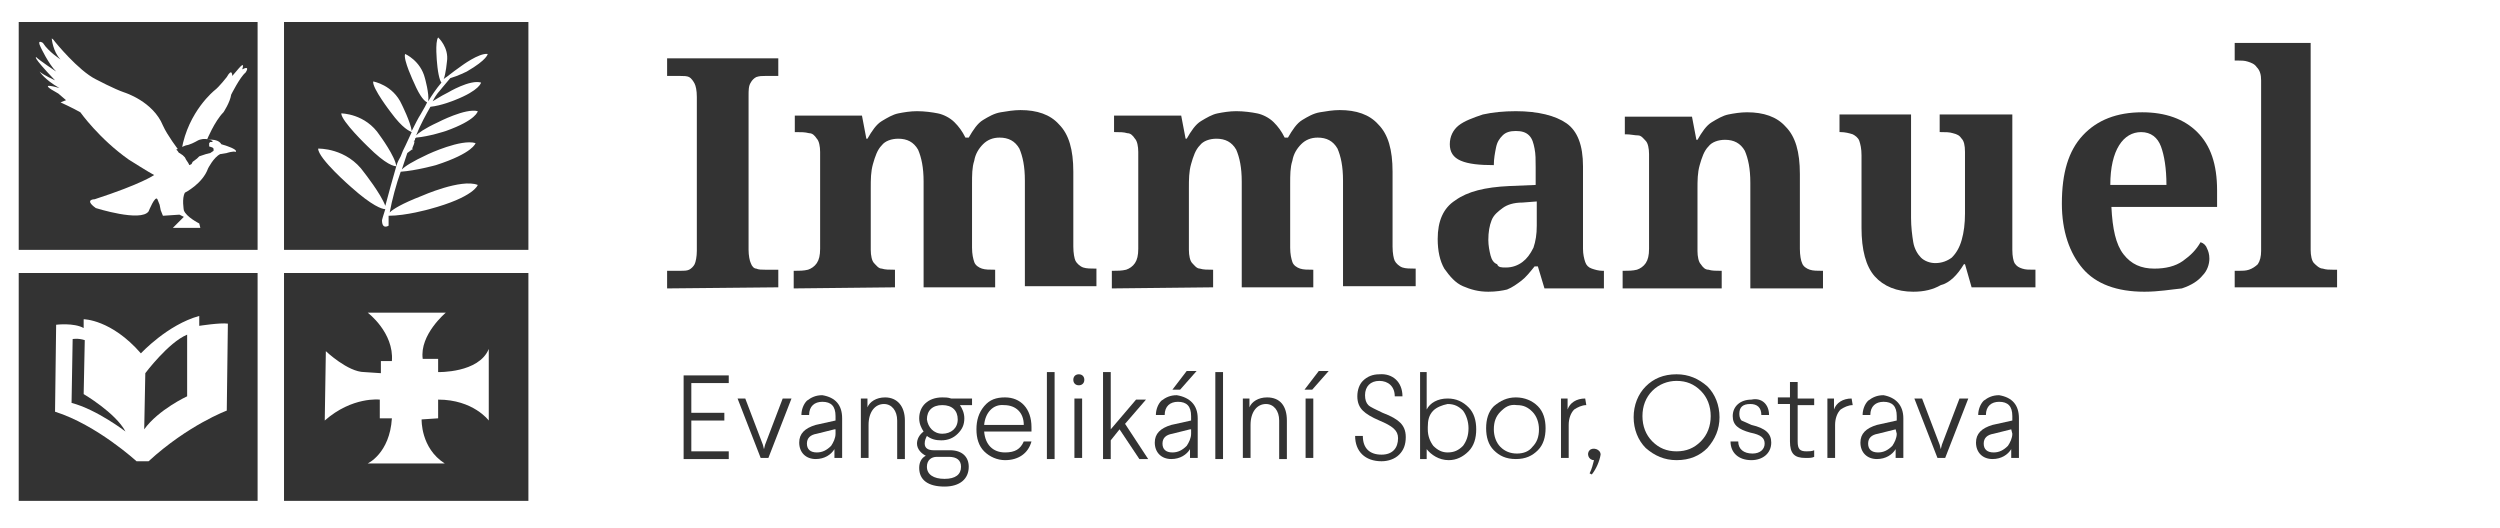
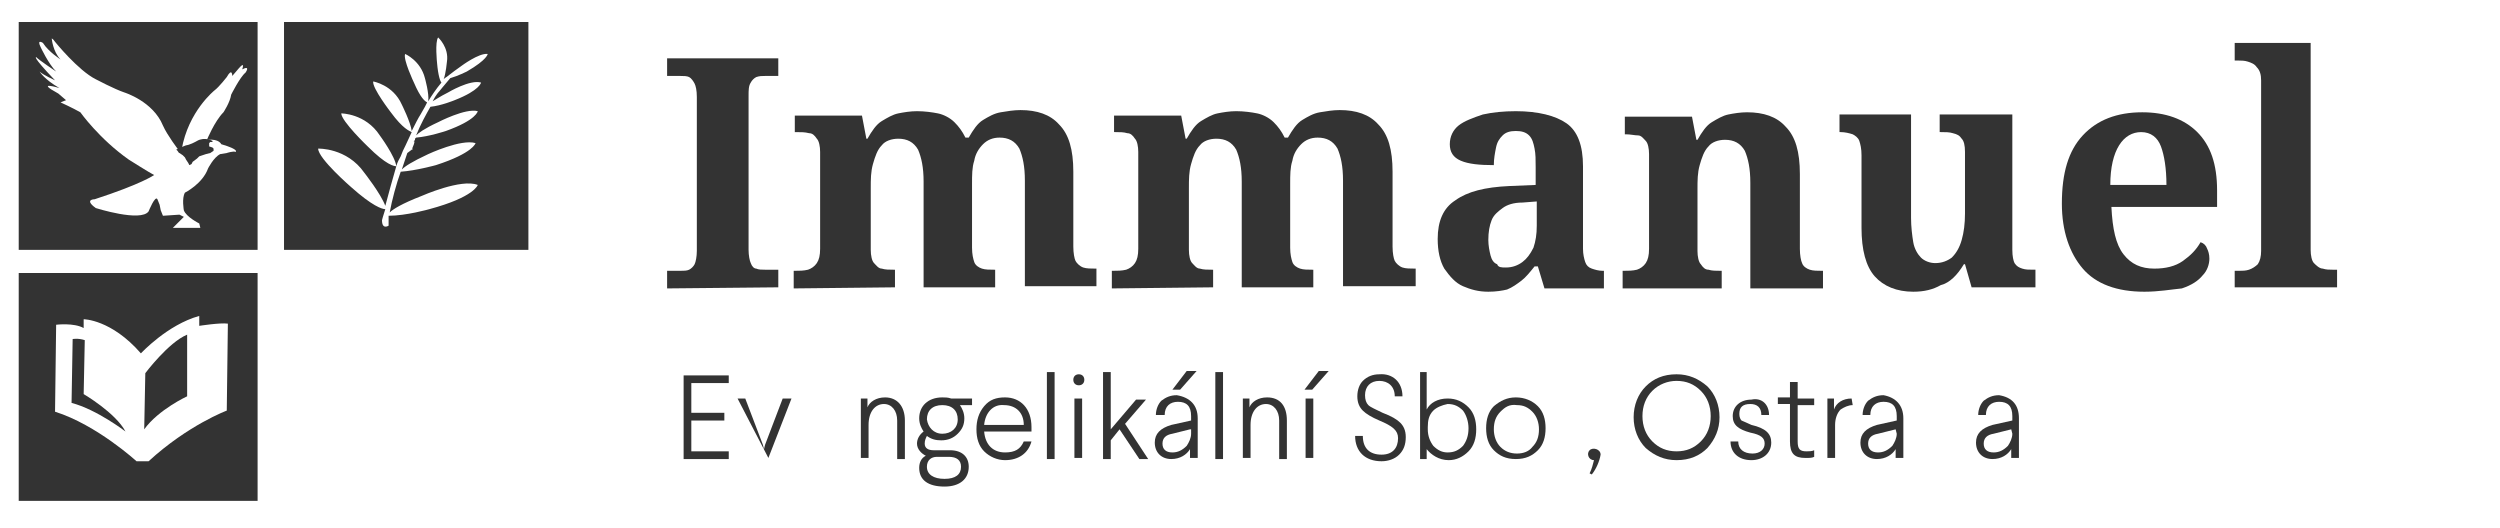
<svg xmlns="http://www.w3.org/2000/svg" id="Layer_1" x="0px" y="0px" viewBox="0 0 227.1 48" style="enable-background:new 0 0 227.1 48;" xml:space="preserve">
  <style type="text/css">	.st0{fill:#333333;}</style>
  <g>
    <path class="st0" d="M16.3,13.9l0.3,0.2l0.2,0.2l0.1,0.2l0.2,0.3l0.1,0.2l0.2-0.1l0.1-0.2l0.4-0.3l0.2-0.2l0.6-0.2l0.4-0.1l0.3-0.2  v-0.2l-0.1-0.1L19,13.3V13l0.1-0.1h0.2v-0.1c0,0-0.7-0.4-1.4,0c-0.7,0.4-1,0.4-1,0.4l-0.5,0.2L16,13.6  C16.2,13.7,16.2,13.9,16.3,13.9" />
    <path class="st0" d="M1.7,22.7h21.7V2H1.7V22.7z M3.3,5.2c0.3,0.3,1.8,1.3,1.8,1.3C4.4,5.8,3.7,4.3,3.7,4.3  C3.3,3.5,3.9,3.9,3.9,3.9c0.5,0.8,1.6,1.5,1.6,1.5C4.8,4.7,4.7,3.5,4.7,3.5s0.1,0,0.3,0.3l0,0c0,0,2.1,2.6,3.7,3.4  c0,0,1.7,0.9,2.6,1.2c0,0,2.6,0.8,3.5,3c0.4,0.9,1.4,2.2,1.4,2.2h0.3c0.6-3.5,3-5.4,3-5.4C19.9,7.9,20.6,7,20.6,7  c0.5-0.9,0.5-0.1,0.5-0.1l0.6-0.7C22.3,5.5,22,6.3,22,6.3c0.8-0.4,0.3,0.3,0.3,0.3c-0.5,0.4-1.3,2-1.3,2c-0.1,0.7-0.7,1.6-0.7,1.6  c-0.8,0.8-1.5,2.5-1.5,2.5h0.1c1-0.1,1.2,0.4,1.2,0.4c1.7,0.5,1.3,0.7,1.3,0.7c-0.2-0.1-0.8,0.1-0.8,0.1L20,14  c-0.6,0.3-1.1,1.3-1.1,1.3c-0.5,1.4-2.1,2.2-2.1,2.2c-0.3,0.5-0.1,1.6-0.1,1.6c0.2,0.6,1.4,1.2,1.4,1.2l0.1,0.4h-2.5l0.2-0.2  l0.8-0.8l-0.4-0.2l-1.5,0.1l-0.2-0.5l-0.1-0.5l-0.2-0.5c-0.2-0.4-0.8,1.1-0.8,1.1c-0.7,1-4.8-0.3-4.8-0.3c-1.1-0.8-0.1-0.8-0.1-0.8  c4.3-1.4,5.4-2.2,5.4-2.2c-0.4-0.2-2.3-1.4-2.3-1.4c-2.7-1.9-4.4-4.3-4.4-4.3C6.6,9.8,5.5,9.3,5.5,9.3L6,9.1L5.3,8.5  C3.1,7.3,5.4,8,5.4,8C4,7.2,3.6,6.5,3.6,6.5C3.9,6.8,5,7.3,5,7.3C2.8,5,3.3,5.2,3.3,5.2" />
    <path class="st0" d="M25.8,22.7H48V2H25.8V22.7z M40.7,8.4c0,0,2-1.2,3-0.9c0,0-0.1,0.7-2.4,1.6c0,0-1.2,0.5-2.2,0.6  c-0.4,0.7-0.9,1.6-1.3,2.6c0.2-0.2,0.7-0.6,2-1.2c0,0,2.5-1.3,3.6-1c0,0-0.1,0.8-2.9,1.8c0,0-1.5,0.5-2.7,0.6l-0.1,0.1v-0.1v0.1  v0.1c0,0.1,0,0.1-0.1,0.2c0-0.1,0-0.1,0.1-0.2l-0.1,0.4l0,0l0,0l-0.2,0.5c0,0,0-0.1,0.1-0.1c0,0,0,0.1-0.1,0.1L37,13.9  c0,0-0.2,0.6-0.5,1.5c0.3-0.3,0.9-0.7,2.4-1.4c0,0,3-1.4,4.3-1c0,0-0.2,0.9-3.6,2c0,0-1.8,0.5-3.2,0.6c-0.4,1.1-0.8,2.6-1,3.7  c0.3-0.3,1.1-0.8,2.9-1.5c0,0,3.6-1.6,5.1-1c0,0-0.3,1.1-4.4,2.2c0,0-2.1,0.6-3.7,0.6c0,0.4,0,0.7,0,0.9c0,0-0.6,0.4-0.6-0.5  c0,0,0.1-0.4,0.3-1c-0.3,0-1.2-0.3-3.1-2c0,0-3-2.6-3-3.5c0,0,2.6-0.1,4.2,2.2c0,0,1.5,1.9,1.9,3c0.3-1.1,0.7-2.6,1-3.6  c-0.2,0-0.9-0.1-2.6-1.8c0,0-2.4-2.3-2.4-3c0,0,2.2,0,3.5,2c0,0,1.4,1.9,1.5,2.8c0.1-0.4,0.3-0.7,0.4-0.9l0.2-0.5  c0,0,0.4-0.8,0.8-1.7c-0.2-0.1-0.8-0.3-1.9-1.8c0,0-1.7-2.2-1.6-2.8c0,0,1.8,0.3,2.6,2.1c0,0,0.8,1.6,0.9,2.4  c0.3-0.6,0.6-1.2,0.8-1.5l0.4-0.7c0,0,0.1-0.2,0.2-0.4c-0.2-0.1-0.6-0.4-1.2-1.8c0,0-1-2.1-0.8-2.6c0,0,1.4,0.6,1.8,2.2  c0,0,0.4,1.4,0.3,2.1c0.3-0.5,0.7-1.1,1.2-1.7c-0.1-0.1-0.3-0.6-0.4-1.8c0,0-0.2-1.9,0.1-2.3c0,0,1,0.9,0.8,2.2  c0,0-0.1,1.1-0.3,1.6l0.1-0.1C40.6,7,40.9,6.7,41.9,6c0,0,1.6-1.2,2.4-1.1c0,0,0,0.5-1.9,1.6c0,0-0.8,0.4-1.5,0.6  c-0.6,0.7-1,1.2-1,1.2s-0.3,0.3-0.6,0.9C39.5,9.1,39.9,8.8,40.7,8.4" />
    <path class="st0" d="M7.6,35.8l0.1-4.9c-0.6-0.2-1.1-0.1-1.1-0.1l-0.1,5.8c2.3,0.6,4.9,2.6,4.9,2.6C10.5,37.5,7.6,35.8,7.6,35.8" />
    <path class="st0" d="M1.7,45.5h21.7V24.8H1.7V45.5z M5.1,29.5c0,0,1.6-0.2,2.5,0.3V29c0,0,2.5,0,5.2,3.1c0,0,2.4-2.6,5.3-3.4v0.9  c0,0,1.9-0.3,2.6-0.2l-0.1,7.9c0,0-3.5,1.3-7.1,4.6h-1.1c0,0-3.6-3.3-7.4-4.5L5.1,29.5z" />
    <path class="st0" d="M17,36v-5.6c-1.7,0.7-3.8,3.5-3.8,3.5L13.1,39C14.4,37.2,17,36,17,36" />
-     <path class="st0" d="M25.8,45.5H48V24.8H25.8V45.5z M29.6,31.9c0,0,2,1.9,3.5,1.9l1.5,0.1v-1.1h1c0.2-2.6-2.2-4.4-2.2-4.4h7.1  c0,0-2.4,2-2.1,4.2h1.4v1.2c0,0,3.7,0.1,4.6-2.1v6.5c0,0-1.4-1.9-4.6-1.9V38l-1.5,0.1c0,0-0.1,2.6,2.1,4h-7c0,0,2-0.9,2.2-4.1h-1.1  v-1.7c0,0-2.5-0.3-5,1.9L29.6,31.9z" />
  </g>
  <g>
    <g>
      <path class="st0" d="M60.6,26.2v-1.6h1.2c0.3,0,0.6,0,0.8-0.1s0.4-0.3,0.5-0.5s0.2-0.7,0.2-1.2v-14c0-0.6-0.1-1-0.2-1.2   S62.8,7.1,62.6,7s-0.5-0.1-0.8-0.1h-1.2V5.3h10.1v1.6h-1.2c-0.3,0-0.5,0-0.8,0.1c-0.2,0.1-0.4,0.3-0.5,0.5C68,7.8,68,8.2,68,8.7   v14c0,0.5,0.1,1,0.2,1.2c0.1,0.3,0.3,0.5,0.5,0.5c0.2,0.1,0.5,0.1,0.8,0.1h1.2v1.6L60.6,26.2L60.6,26.2z" />
      <path class="st0" d="M72.1,26.2v-1.6h0.1c0.4,0,0.8,0,1.2-0.1c0.3-0.1,0.6-0.3,0.8-0.6c0.2-0.3,0.3-0.7,0.3-1.3v-8.8   c0-0.5-0.1-1-0.3-1.2c-0.2-0.3-0.4-0.5-0.7-0.5C73.1,12,72.8,12,72.3,12h-0.1v-1.5h6.1l0.4,2.1h0.1c0.4-0.7,0.8-1.3,1.3-1.6   s1-0.6,1.5-0.7c0.5-0.1,1.1-0.2,1.7-0.2c0.7,0,1.4,0.1,1.9,0.2s1.1,0.4,1.5,0.8c0.4,0.4,0.7,0.8,1,1.4H88c0.4-0.7,0.8-1.3,1.3-1.6   s1-0.6,1.6-0.7c0.6-0.1,1.2-0.2,1.8-0.2c1.5,0,2.7,0.4,3.5,1.3c0.9,0.9,1.3,2.3,1.3,4.3v6.8c0,0.6,0.1,1.1,0.2,1.3   s0.4,0.5,0.7,0.6c0.3,0.1,0.7,0.1,1.1,0.1h0.1V26h-6.5v-9.6c0-1.3-0.2-2.2-0.5-2.9c-0.4-0.7-1-1-1.8-1c-0.6,0-1.1,0.2-1.5,0.6   c-0.4,0.4-0.7,0.9-0.8,1.5c-0.2,0.6-0.2,1.3-0.2,2.1v5.8c0,0.6,0.1,1,0.2,1.3s0.4,0.5,0.7,0.6c0.3,0.1,0.7,0.1,1.1,0.1h0.1v1.6   h-6.5v-9.6c0-1.3-0.2-2.2-0.5-2.9c-0.4-0.7-1-1-1.8-1c-0.6,0-1.2,0.2-1.5,0.6c-0.4,0.4-0.6,1-0.8,1.7c-0.2,0.7-0.2,1.4-0.2,2.2   v5.6c0,0.5,0.1,1,0.3,1.2s0.4,0.5,0.7,0.5c0.3,0.1,0.7,0.1,1.1,0.1h0.1v1.6L72.1,26.2L72.1,26.2z" />
      <path class="st0" d="M101,26.2v-1.6h0.1c0.4,0,0.8,0,1.2-0.1c0.3-0.1,0.6-0.3,0.8-0.6c0.2-0.3,0.3-0.7,0.3-1.3v-8.8   c0-0.5-0.1-1-0.3-1.2c-0.2-0.3-0.4-0.5-0.7-0.5c-0.3-0.1-0.7-0.1-1.1-0.1h-0.1v-1.5h6.1l0.4,2.1h0.1c0.4-0.7,0.8-1.3,1.3-1.6   s1-0.6,1.5-0.7c0.5-0.1,1.1-0.2,1.7-0.2c0.7,0,1.4,0.1,1.9,0.2s1.1,0.4,1.5,0.8c0.4,0.4,0.7,0.8,1,1.4h0.3   c0.4-0.7,0.8-1.3,1.3-1.6s1-0.6,1.6-0.7c0.6-0.1,1.2-0.2,1.8-0.2c1.5,0,2.7,0.4,3.5,1.3c0.9,0.9,1.3,2.3,1.3,4.3v6.8   c0,0.6,0.1,1.1,0.2,1.3s0.4,0.5,0.7,0.6c0.3,0.1,0.7,0.1,1.1,0.1h0.1V26H122v-9.6c0-1.3-0.2-2.2-0.5-2.9c-0.4-0.7-1-1-1.8-1   c-0.6,0-1.1,0.2-1.5,0.6c-0.4,0.4-0.7,0.9-0.8,1.5c-0.2,0.6-0.2,1.3-0.2,2.1v5.8c0,0.6,0.1,1,0.2,1.3s0.4,0.5,0.7,0.6   c0.3,0.1,0.7,0.1,1.1,0.1h0.1v1.6h-6.5v-9.6c0-1.3-0.2-2.2-0.5-2.9c-0.4-0.7-1-1-1.8-1c-0.6,0-1.2,0.2-1.5,0.6   c-0.4,0.4-0.6,1-0.8,1.7c-0.2,0.7-0.2,1.4-0.2,2.2v5.6c0,0.5,0.1,1,0.3,1.2s0.4,0.5,0.7,0.5c0.3,0.1,0.7,0.1,1.1,0.1h0.1v1.6   L101,26.2L101,26.2z" />
      <path class="st0" d="M135.2,26.5c-0.9,0-1.6-0.2-2.3-0.5s-1.2-0.9-1.7-1.6c-0.4-0.7-0.6-1.6-0.6-2.7c0-1.6,0.5-2.8,1.6-3.5   c1.1-0.8,2.7-1.2,4.9-1.3l2.4-0.1v-1.6c0-0.7,0-1.2-0.1-1.7s-0.2-0.9-0.5-1.2s-0.7-0.4-1.2-0.4s-0.9,0.1-1.2,0.4   c-0.3,0.3-0.5,0.6-0.6,1.1s-0.2,1-0.2,1.6c-1.3,0-2.3-0.1-3-0.4c-0.7-0.3-1-0.8-1-1.5s0.3-1.3,0.8-1.7s1.3-0.7,2.2-1   c0.9-0.2,1.9-0.3,3-0.3c2,0,3.6,0.4,4.6,1.1c1,0.7,1.5,2,1.5,3.9v7.5c0,0.5,0.1,0.9,0.2,1.2s0.3,0.5,0.6,0.6s0.6,0.2,1,0.2h0.1   v1.6h-5.4l-0.6-2h-0.3c-0.4,0.5-0.8,1-1.2,1.3s-0.8,0.6-1.3,0.8C136.5,26.4,135.9,26.5,135.2,26.5z M136.8,24.3   c0.6,0,1.1-0.2,1.5-0.5s0.7-0.7,1-1.3c0.2-0.6,0.3-1.2,0.3-2v-2.2l-1.3,0.1c-0.8,0-1.4,0.2-1.8,0.5c-0.4,0.3-0.8,0.6-1,1.1   s-0.3,1.1-0.3,1.8c0,0.5,0.1,1,0.2,1.4c0.1,0.4,0.3,0.7,0.6,0.8C136.1,24.3,136.4,24.3,136.8,24.3z" />
      <path class="st0" d="M147.4,26.2v-1.6h0.1c0.4,0,0.8,0,1.2-0.1c0.3-0.1,0.6-0.3,0.8-0.6c0.2-0.3,0.3-0.7,0.3-1.3V14   c0-0.5-0.1-1-0.3-1.2s-0.4-0.5-0.7-0.5s-0.7-0.1-1.1-0.1h-0.1v-1.6h6.1l0.4,2.1h0.1c0.4-0.7,0.8-1.3,1.3-1.6s1-0.6,1.5-0.7   s1.1-0.2,1.7-0.2c1.5,0,2.7,0.4,3.5,1.3c0.9,0.9,1.3,2.3,1.3,4.3v6.8c0,0.6,0.1,1.1,0.2,1.3c0.1,0.3,0.4,0.5,0.7,0.6   s0.7,0.1,1.1,0.1h0.1v1.6H159v-9.6c0-1.3-0.2-2.2-0.5-2.9c-0.4-0.7-1-1-1.8-1c-0.6,0-1.2,0.2-1.5,0.6c-0.4,0.4-0.6,1-0.8,1.7   s-0.2,1.4-0.2,2.2v5.6c0,0.5,0.1,1,0.3,1.2c0.2,0.3,0.4,0.5,0.7,0.5c0.3,0.1,0.7,0.1,1.1,0.1h0.1v1.6H147.4z" />
      <path class="st0" d="M173.8,26.5c-1.5,0-2.7-0.5-3.5-1.4s-1.2-2.4-1.2-4.4v-6.6c0-0.6-0.1-1-0.2-1.3c-0.1-0.3-0.4-0.5-0.6-0.6   c-0.3-0.1-0.7-0.2-1.1-0.2h-0.1v-1.6h6.5v9.4c0,0.8,0.1,1.6,0.2,2.2c0.1,0.6,0.4,1.1,0.7,1.4s0.8,0.5,1.3,0.5   c0.6,0,1.1-0.2,1.5-0.5c0.4-0.4,0.7-0.9,0.9-1.6s0.3-1.5,0.3-2.4v-5.6c0-0.6-0.1-1-0.3-1.2c-0.2-0.3-0.4-0.4-0.8-0.5   c-0.3-0.1-0.7-0.1-1.1-0.1h-0.1v-1.6h6.6v12.3c0,0.6,0.1,1,0.2,1.2c0.2,0.3,0.4,0.4,0.7,0.5s0.6,0.1,1,0.1h0.2v1.6h-5.8l-0.6-2.1   h-0.1c-0.6,1-1.3,1.7-2.1,1.9C175.6,26.3,174.8,26.5,173.8,26.5z" />
      <path class="st0" d="M194.8,26.5c-2.5,0-4.4-0.7-5.6-2.1s-1.9-3.4-1.9-5.9c0-2.8,0.6-4.8,1.9-6.2s3.1-2.1,5.4-2.1   c2.1,0,3.8,0.6,5,1.8s1.8,2.9,1.8,5.3v1.5h-9.6c0.1,2,0.4,3.4,1.1,4.3s1.6,1.3,2.8,1.3c1,0,1.9-0.2,2.6-0.7c0.7-0.5,1.2-1,1.6-1.7   c0.3,0.1,0.5,0.3,0.6,0.6c0.1,0.2,0.2,0.5,0.2,0.9c0,0.5-0.2,1.1-0.6,1.5c-0.4,0.5-1,0.9-1.9,1.2   C197.2,26.3,196.1,26.5,194.8,26.5z M196.8,16.8c0-1.5-0.2-2.7-0.5-3.5s-0.9-1.3-1.8-1.3c-0.8,0-1.5,0.4-2,1.2s-0.8,2-0.8,3.6   H196.8z" />
      <path class="st0" d="M203,26.2v-1.6h0.4c0.3,0,0.6,0,0.9-0.1c0.3-0.1,0.6-0.3,0.8-0.5c0.2-0.3,0.3-0.7,0.3-1.2V7.3   c0-0.5-0.1-0.9-0.4-1.2c-0.2-0.3-0.5-0.4-0.8-0.5s-0.6-0.1-0.9-0.1H203V3.9h6.9v18.8c0,0.5,0.1,1,0.3,1.2s0.5,0.5,0.8,0.5   c0.3,0.1,0.6,0.1,0.9,0.1h0.4v1.6H203V26.2z" />
    </g>
  </g>
  <g>
    <g>
      <path class="st0" d="M66.2,34.1v0.7h-3.4v2.7h3v0.7h-3V41h3.4v0.7h-4.1v-7.6C62.1,34.1,66.2,34.1,66.2,34.1z" />
-       <path class="st0" d="M71.9,36.2l-2.1,5.4h-0.7L67,36.2h0.7l1.6,4.2l0.1,0.4l0.1-0.4l1.6-4.2H71.9z" />
-       <path class="st0" d="M76.5,38v3.6h-0.7v-0.8c-0.3,0.5-0.9,0.9-1.7,0.9c-0.9,0-1.5-0.6-1.5-1.5c0-0.8,0.5-1.3,1.5-1.6l1.8-0.4v-0.4   c0-0.9-0.4-1.3-1.2-1.3c-0.7,0-1.2,0.4-1.2,1.2h-0.7c0-0.5,0.2-1,0.5-1.3c0.4-0.3,0.8-0.5,1.4-0.5C75.9,36.1,76.5,36.8,76.5,38z    M75.8,39l-1.6,0.4c-0.6,0.1-0.9,0.4-0.9,0.9s0.3,0.8,0.9,0.8c0.5,0,0.9-0.2,1.3-0.6c0.2-0.3,0.4-0.7,0.4-1.1V39H75.8z" />
+       <path class="st0" d="M71.9,36.2l-2.1,5.4L67,36.2h0.7l1.6,4.2l0.1,0.4l0.1-0.4l1.6-4.2H71.9z" />
      <path class="st0" d="M82.2,38.2v3.5h-0.7v-3.5c0-0.9-0.5-1.5-1.2-1.5c-0.8,0-1.4,0.7-1.4,1.9v3h-0.7v-5.4h0.6V37   c0.2-0.5,0.8-0.9,1.6-0.9C81.5,36.1,82.2,36.9,82.2,38.2z" />
      <path class="st0" d="M88.3,36.2v0.6h-1.1c0.2,0.3,0.4,0.7,0.4,1.2c0,0.6-0.2,1-0.6,1.4S86.1,40,85.5,40c-0.5,0-0.9-0.1-1.3-0.4   C84.1,39.8,84,40,84,40.3c0,0.4,0.3,0.6,0.8,0.6h1.5c1.1,0,1.7,0.6,1.7,1.5c0,1.1-0.8,1.8-2.2,1.8c-1.5,0-2.3-0.6-2.3-1.7   c0-0.5,0.2-0.9,0.6-1.1c-0.4-0.2-0.8-0.6-0.8-1.1c0-0.4,0.2-0.8,0.6-1.1c-0.2-0.3-0.4-0.7-0.4-1.2c0-1.1,0.8-1.9,2.1-1.9   c0.3,0,0.5,0,0.8,0.1C86.4,36.2,88.3,36.2,88.3,36.2z M85.1,41.5c-0.5,0-0.9,0.3-0.9,0.9c0,0.7,0.6,1.1,1.6,1.1s1.5-0.4,1.5-1.1   c0-0.6-0.4-0.9-1.1-0.9H85.1z M85.6,39.4c0.8,0,1.4-0.5,1.4-1.3s-0.5-1.3-1.4-1.3s-1.4,0.5-1.4,1.3C84.3,38.8,84.8,39.4,85.6,39.4   z" />
      <path class="st0" d="M93.7,38.8v0.4h-4.3c0.1,1.2,0.8,1.9,1.9,1.9c0.9,0,1.4-0.3,1.7-1h0.7c-0.3,1.1-1.2,1.7-2.4,1.7   c-0.7,0-1.4-0.3-1.9-0.8s-0.7-1.2-0.7-2s0.2-1.5,0.7-2.1s1.1-0.8,1.9-0.8C92.7,36.1,93.7,37.1,93.7,38.8z M89.4,38.6H93   c0-1.1-0.7-1.8-1.8-1.8C90.2,36.7,89.5,37.5,89.4,38.6z" />
      <path class="st0" d="M95.8,33.8v7.9h-0.7v-7.9H95.8z" />
      <path class="st0" d="M98.5,34.5c0,0.3-0.2,0.5-0.5,0.5s-0.5-0.2-0.5-0.5S97.7,34,98,34S98.5,34.2,98.5,34.5z M98.3,36.2v5.4h-0.7   v-5.4H98.3z" />
      <path class="st0" d="M100.9,33.8V39l2.3-2.7h0.9l-1.9,2.2l2.1,3.2h-0.8l-1.8-2.7l-0.8,1v1.7h-0.7v-7.9H100.9z" />
      <path class="st0" d="M108.8,38v3.6h-0.7v-0.8c-0.3,0.5-0.9,0.9-1.7,0.9c-0.9,0-1.5-0.6-1.5-1.5c0-0.8,0.5-1.3,1.5-1.6l1.8-0.4   v-0.4c0-0.9-0.4-1.3-1.2-1.3c-0.7,0-1.2,0.4-1.2,1.2H105c0-0.5,0.2-1,0.5-1.3c0.4-0.3,0.8-0.5,1.4-0.5   C108.1,36.1,108.8,36.8,108.8,38z M108.1,39l-1.6,0.4c-0.6,0.1-0.9,0.4-0.9,0.9s0.3,0.8,0.9,0.8c0.5,0,0.9-0.2,1.3-0.6   c0.2-0.3,0.4-0.7,0.4-1.1V39H108.1z M108.7,33.7l-1.5,1.7h-0.7l1.3-1.7H108.7z" />
      <path class="st0" d="M111.1,33.8v7.9h-0.7v-7.9H111.1z" />
      <path class="st0" d="M116.9,38.2v3.5h-0.7v-3.5c0-0.9-0.5-1.5-1.2-1.5c-0.8,0-1.4,0.7-1.4,1.9v3h-0.7v-5.4h0.6V37   c0.2-0.5,0.8-0.9,1.6-0.9C116.3,36.1,116.9,36.9,116.9,38.2z" />
      <path class="st0" d="M120.7,33.7l-1.5,1.7h-0.7l1.3-1.7H120.7z M119.3,36.2v5.4h-0.7v-5.4H119.3z" />
      <path class="st0" d="M127.4,36h-0.7c0-0.9-0.6-1.4-1.4-1.4s-1.3,0.5-1.3,1.3c0,0.4,0.1,0.7,0.3,0.9c0.2,0.2,0.7,0.4,1.3,0.7   c0.8,0.3,1.3,0.6,1.6,0.9c0.3,0.3,0.5,0.7,0.5,1.3c0,0.7-0.2,1.2-0.6,1.6c-0.4,0.4-1,0.6-1.6,0.6c-1.5,0-2.4-0.9-2.4-2.3h0.7   c0,1.1,0.6,1.7,1.7,1.7c1,0,1.5-0.6,1.5-1.5c0-0.7-0.5-1.1-1.7-1.6c-0.7-0.3-1.2-0.6-1.5-0.9c-0.3-0.3-0.5-0.7-0.5-1.3   s0.2-1.1,0.5-1.4c0.4-0.4,0.9-0.6,1.5-0.6C126.5,33.9,127.4,34.7,127.4,36z" />
      <path class="st0" d="M129.6,33.8v3.4c0.3-0.6,1-1,1.9-1c0.8,0,1.4,0.3,1.9,0.8s0.7,1.2,0.7,2s-0.2,1.5-0.7,2s-1.1,0.8-1.8,0.8   c-0.9,0-1.6-0.5-2-1v0.9H129v-7.9H129.6z M130.2,37.3c-0.4,0.4-0.5,0.9-0.5,1.5V39c0,0.6,0.2,1.1,0.5,1.5c0.4,0.4,0.8,0.6,1.3,0.6   c0.6,0,1-0.2,1.4-0.6c0.3-0.4,0.5-0.9,0.5-1.6c0-0.6-0.2-1.2-0.5-1.6c-0.4-0.4-0.8-0.6-1.4-0.6C131,36.8,130.5,37,130.2,37.3z" />
      <path class="st0" d="M137.7,36.1c0.8,0,1.5,0.3,2,0.8s0.7,1.2,0.7,2s-0.2,1.5-0.7,2s-1.1,0.8-2,0.8s-1.5-0.3-2-0.8s-0.7-1.2-0.7-2   s0.2-1.5,0.7-2C136.3,36.4,136.9,36.1,137.7,36.1z M136.3,37.4c-0.4,0.4-0.6,0.9-0.6,1.6c0,0.6,0.2,1.2,0.6,1.6   c0.4,0.4,0.9,0.6,1.5,0.6s1.1-0.2,1.4-0.6c0.4-0.4,0.6-0.9,0.6-1.6c0-0.6-0.2-1.2-0.6-1.6c-0.4-0.4-0.8-0.6-1.4-0.6   C137.1,36.7,136.7,37,136.3,37.4z" />
-       <path class="st0" d="M144.1,36.8c-0.4,0-0.8,0.2-1.1,0.4c-0.3,0.3-0.5,0.8-0.5,1.4v3h-0.7v-5.4h0.6v1c0.2-0.6,0.8-1,1.6-1   L144.1,36.8L144.1,36.8z" />
      <path class="st0" d="M144.6,43.1l-0.2-0.1c0.2-0.4,0.3-0.8,0.4-1.2c-0.5,0-0.7-0.6-0.4-0.9c0.3-0.3,1-0.1,1,0.4   C145.3,41.9,145,42.6,144.6,43.1z" />
      <path class="st0" d="M155.1,40.7c-0.7,0.7-1.6,1.1-2.8,1.1c-1.1,0-2-0.4-2.8-1.1c-0.7-0.7-1.1-1.7-1.1-2.8s0.4-2.1,1.1-2.8   c0.7-0.7,1.6-1.1,2.8-1.1c1.1,0,2,0.4,2.8,1.1c0.7,0.7,1.1,1.7,1.1,2.8C156.2,39,155.8,39.9,155.1,40.7z M150.1,35.5   c-0.6,0.6-0.9,1.4-0.9,2.3c0,0.9,0.3,1.7,0.9,2.3c0.6,0.6,1.3,0.9,2.2,0.9s1.6-0.3,2.2-0.9c0.6-0.6,0.9-1.4,0.9-2.3   c0-0.9-0.3-1.7-0.9-2.3c-0.6-0.6-1.3-0.9-2.2-0.9C151.5,34.6,150.7,34.9,150.1,35.5z" />
      <path class="st0" d="M160.7,37.7H160c0-0.7-0.4-1-1-1c-0.7,0-1,0.3-1,0.9c0,0.3,0.1,0.5,0.2,0.6c0.2,0.1,0.5,0.2,0.9,0.4   c1.3,0.3,1.8,0.8,1.8,1.6c0,1-0.8,1.6-1.8,1.6c-1.2,0-1.9-0.7-1.9-1.7h0.7c0,0.7,0.5,1.1,1.3,1.1c0.7,0,1.1-0.4,1.1-0.9   s-0.3-0.8-1.3-1c-1.1-0.3-1.6-0.7-1.6-1.5c0-0.9,0.7-1.5,1.7-1.5C160,36.1,160.7,36.7,160.7,37.7z" />
      <path class="st0" d="M163.3,34.8v1.4h1.5v0.6h-1.5v3.3c0,0.7,0.2,0.9,0.8,0.9c0.2,0,0.5,0,0.7-0.1v0.6c-0.2,0.1-0.4,0.1-0.8,0.1   c-1,0-1.4-0.4-1.4-1.5v-3.4h-1.1v-0.6h1.1v-1.4h0.7V34.8z" />
      <path class="st0" d="M168.3,36.8c-0.4,0-0.8,0.2-1.1,0.4c-0.3,0.3-0.5,0.8-0.5,1.4v3H166v-5.4h0.6v1c0.2-0.6,0.8-1,1.6-1   L168.3,36.8L168.3,36.8z" />
      <path class="st0" d="M172.9,38v3.6h-0.7v-0.8c-0.3,0.5-0.9,0.9-1.7,0.9c-0.9,0-1.5-0.6-1.5-1.5c0-0.8,0.5-1.3,1.5-1.6l1.8-0.4   v-0.4c0-0.9-0.4-1.3-1.2-1.3c-0.7,0-1.2,0.4-1.2,1.2h-0.7c0-0.5,0.2-1,0.5-1.3c0.4-0.3,0.8-0.5,1.4-0.5   C172.2,36.1,172.9,36.8,172.9,38z M172.2,39l-1.6,0.4c-0.6,0.1-0.9,0.4-0.9,0.9s0.3,0.8,0.9,0.8c0.5,0,0.9-0.2,1.3-0.6   c0.2-0.3,0.4-0.7,0.4-1.1L172.2,39L172.2,39z" />
-       <path class="st0" d="M178.8,36.2l-2.1,5.4H176l-2.1-5.4h0.7l1.6,4.2l0.1,0.4l0.1-0.4l1.6-4.2H178.8z" />
      <path class="st0" d="M183.4,38v3.6h-0.7v-0.8c-0.3,0.5-0.9,0.9-1.7,0.9c-0.9,0-1.5-0.6-1.5-1.5c0-0.8,0.5-1.3,1.5-1.6l1.8-0.4   v-0.4c0-0.9-0.4-1.3-1.2-1.3c-0.7,0-1.2,0.4-1.2,1.2h-0.7c0-0.5,0.2-1,0.5-1.3c0.4-0.3,0.8-0.5,1.4-0.5   C182.8,36.1,183.4,36.8,183.4,38z M182.7,39l-1.6,0.4c-0.6,0.1-0.9,0.4-0.9,0.9s0.3,0.8,0.9,0.8c0.5,0,0.9-0.2,1.3-0.6   c0.2-0.3,0.4-0.7,0.4-1.1L182.7,39L182.7,39z" />
    </g>
  </g>
</svg>